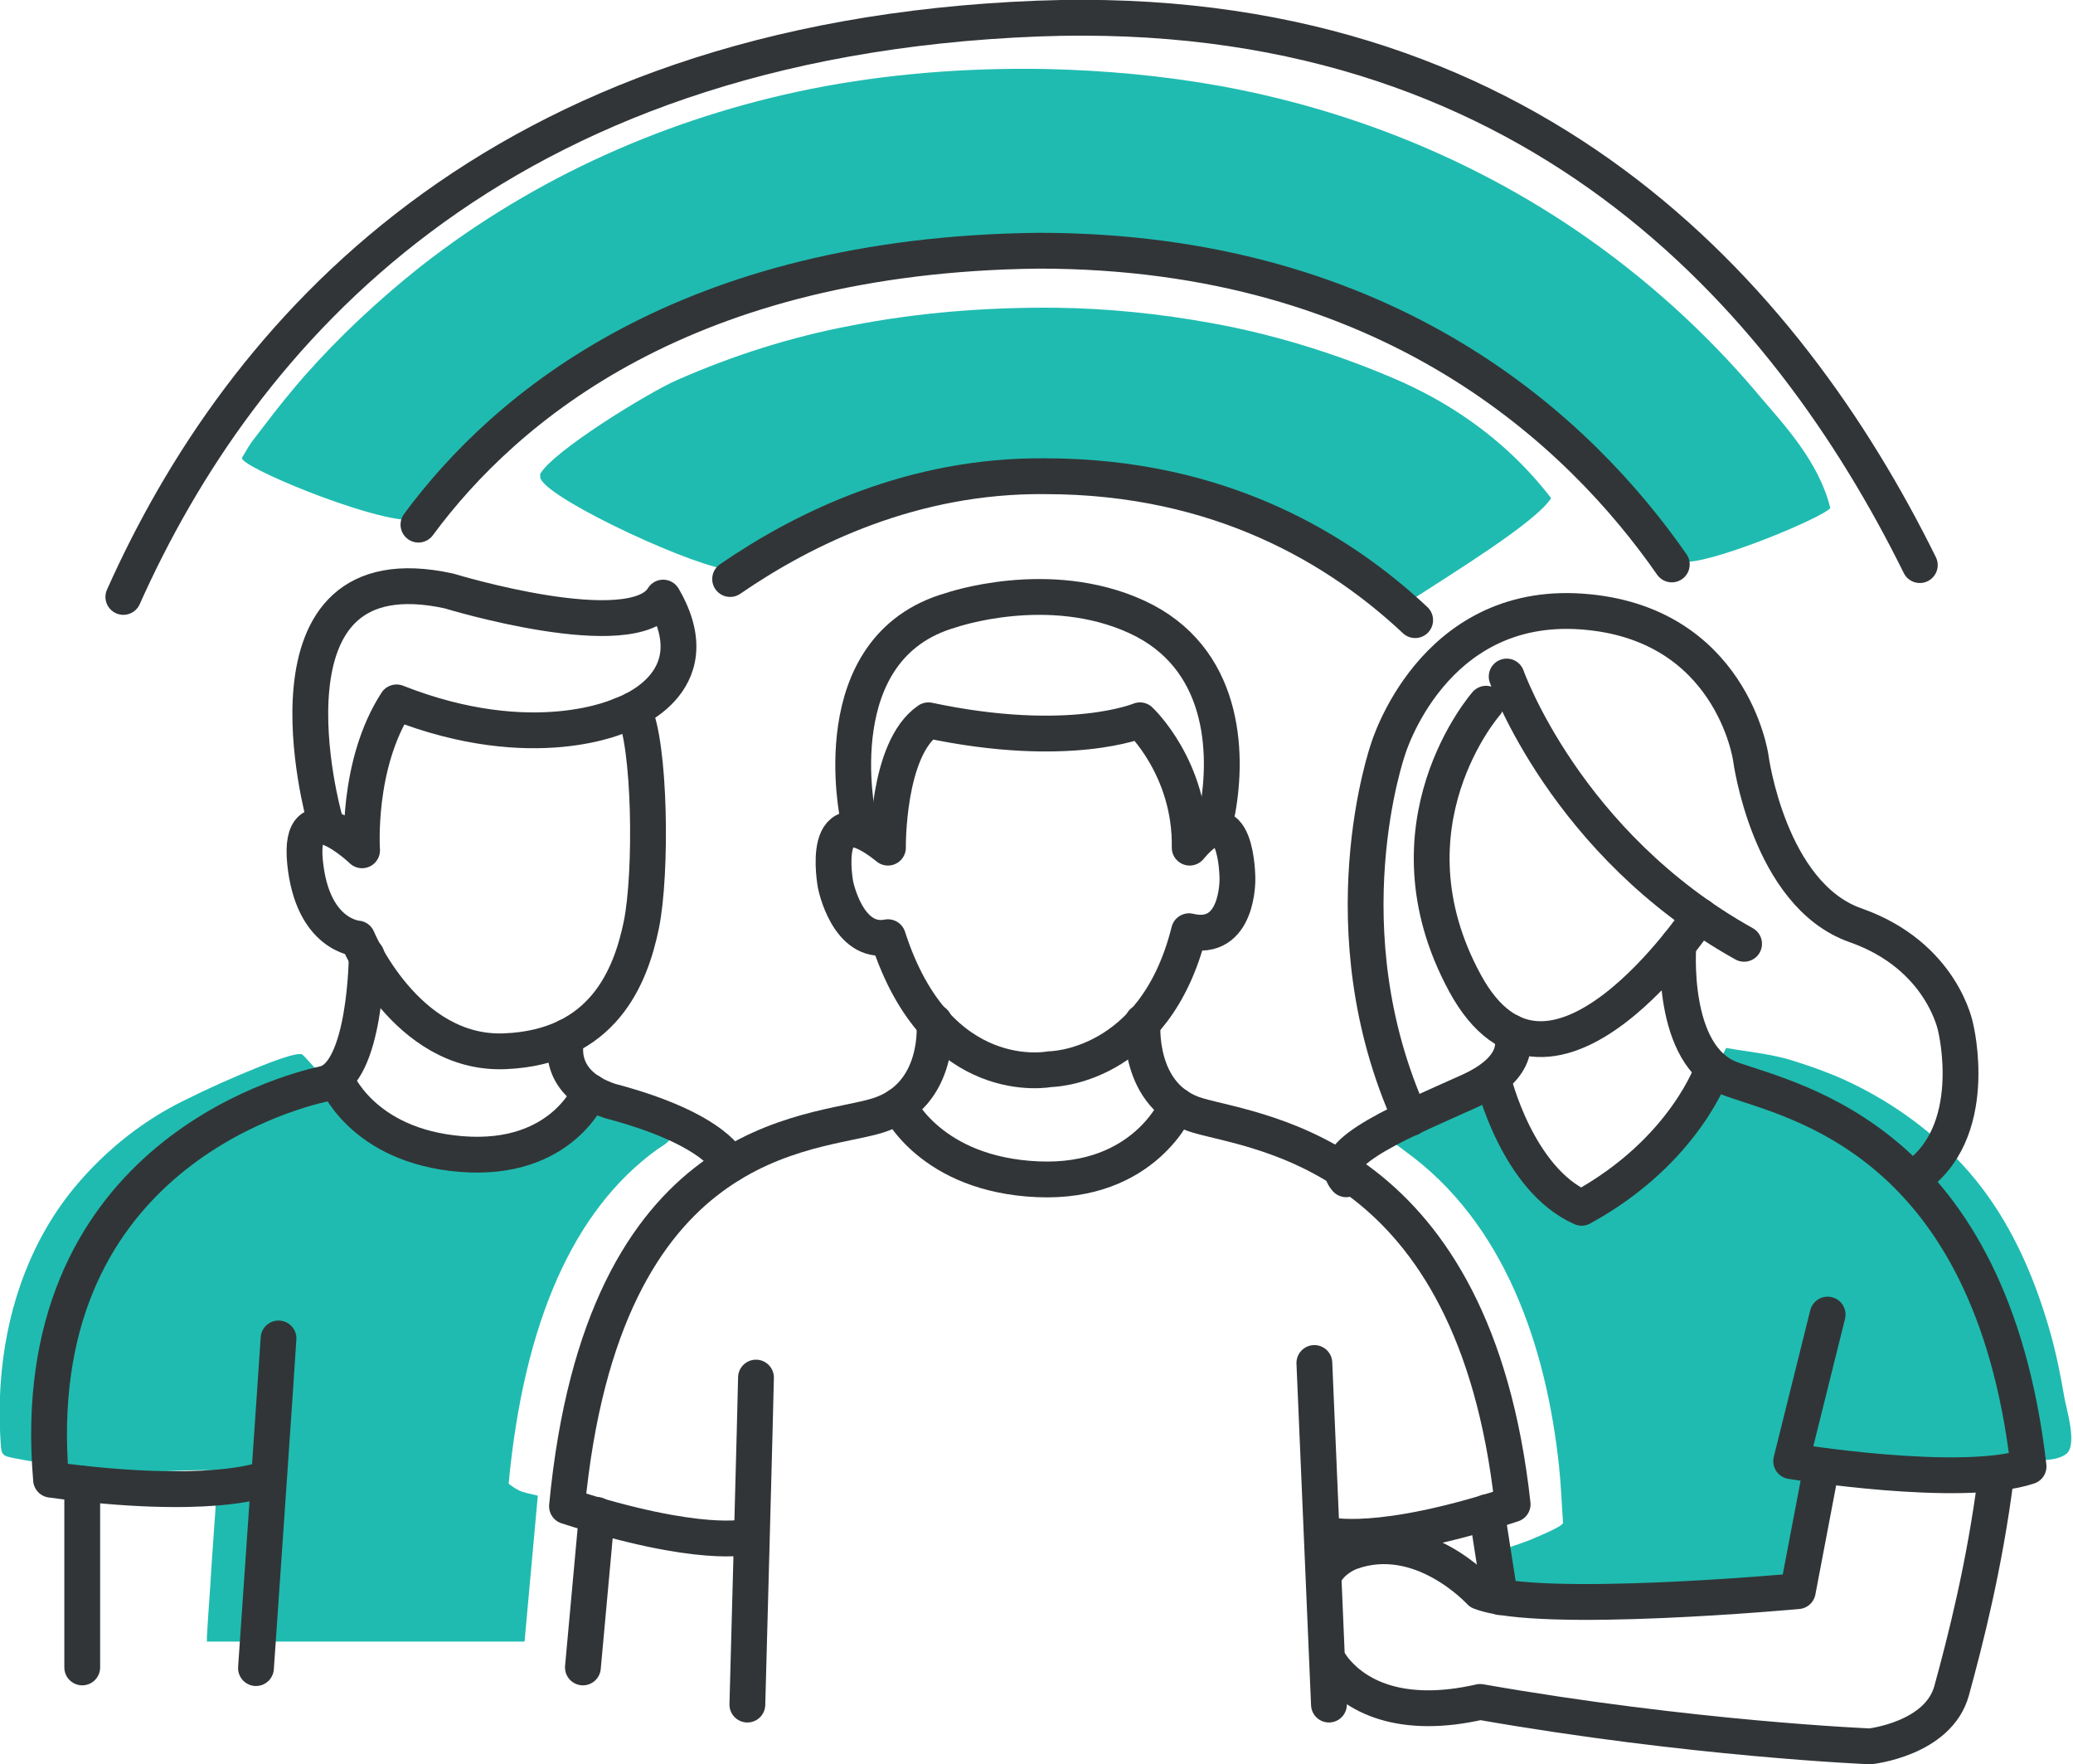
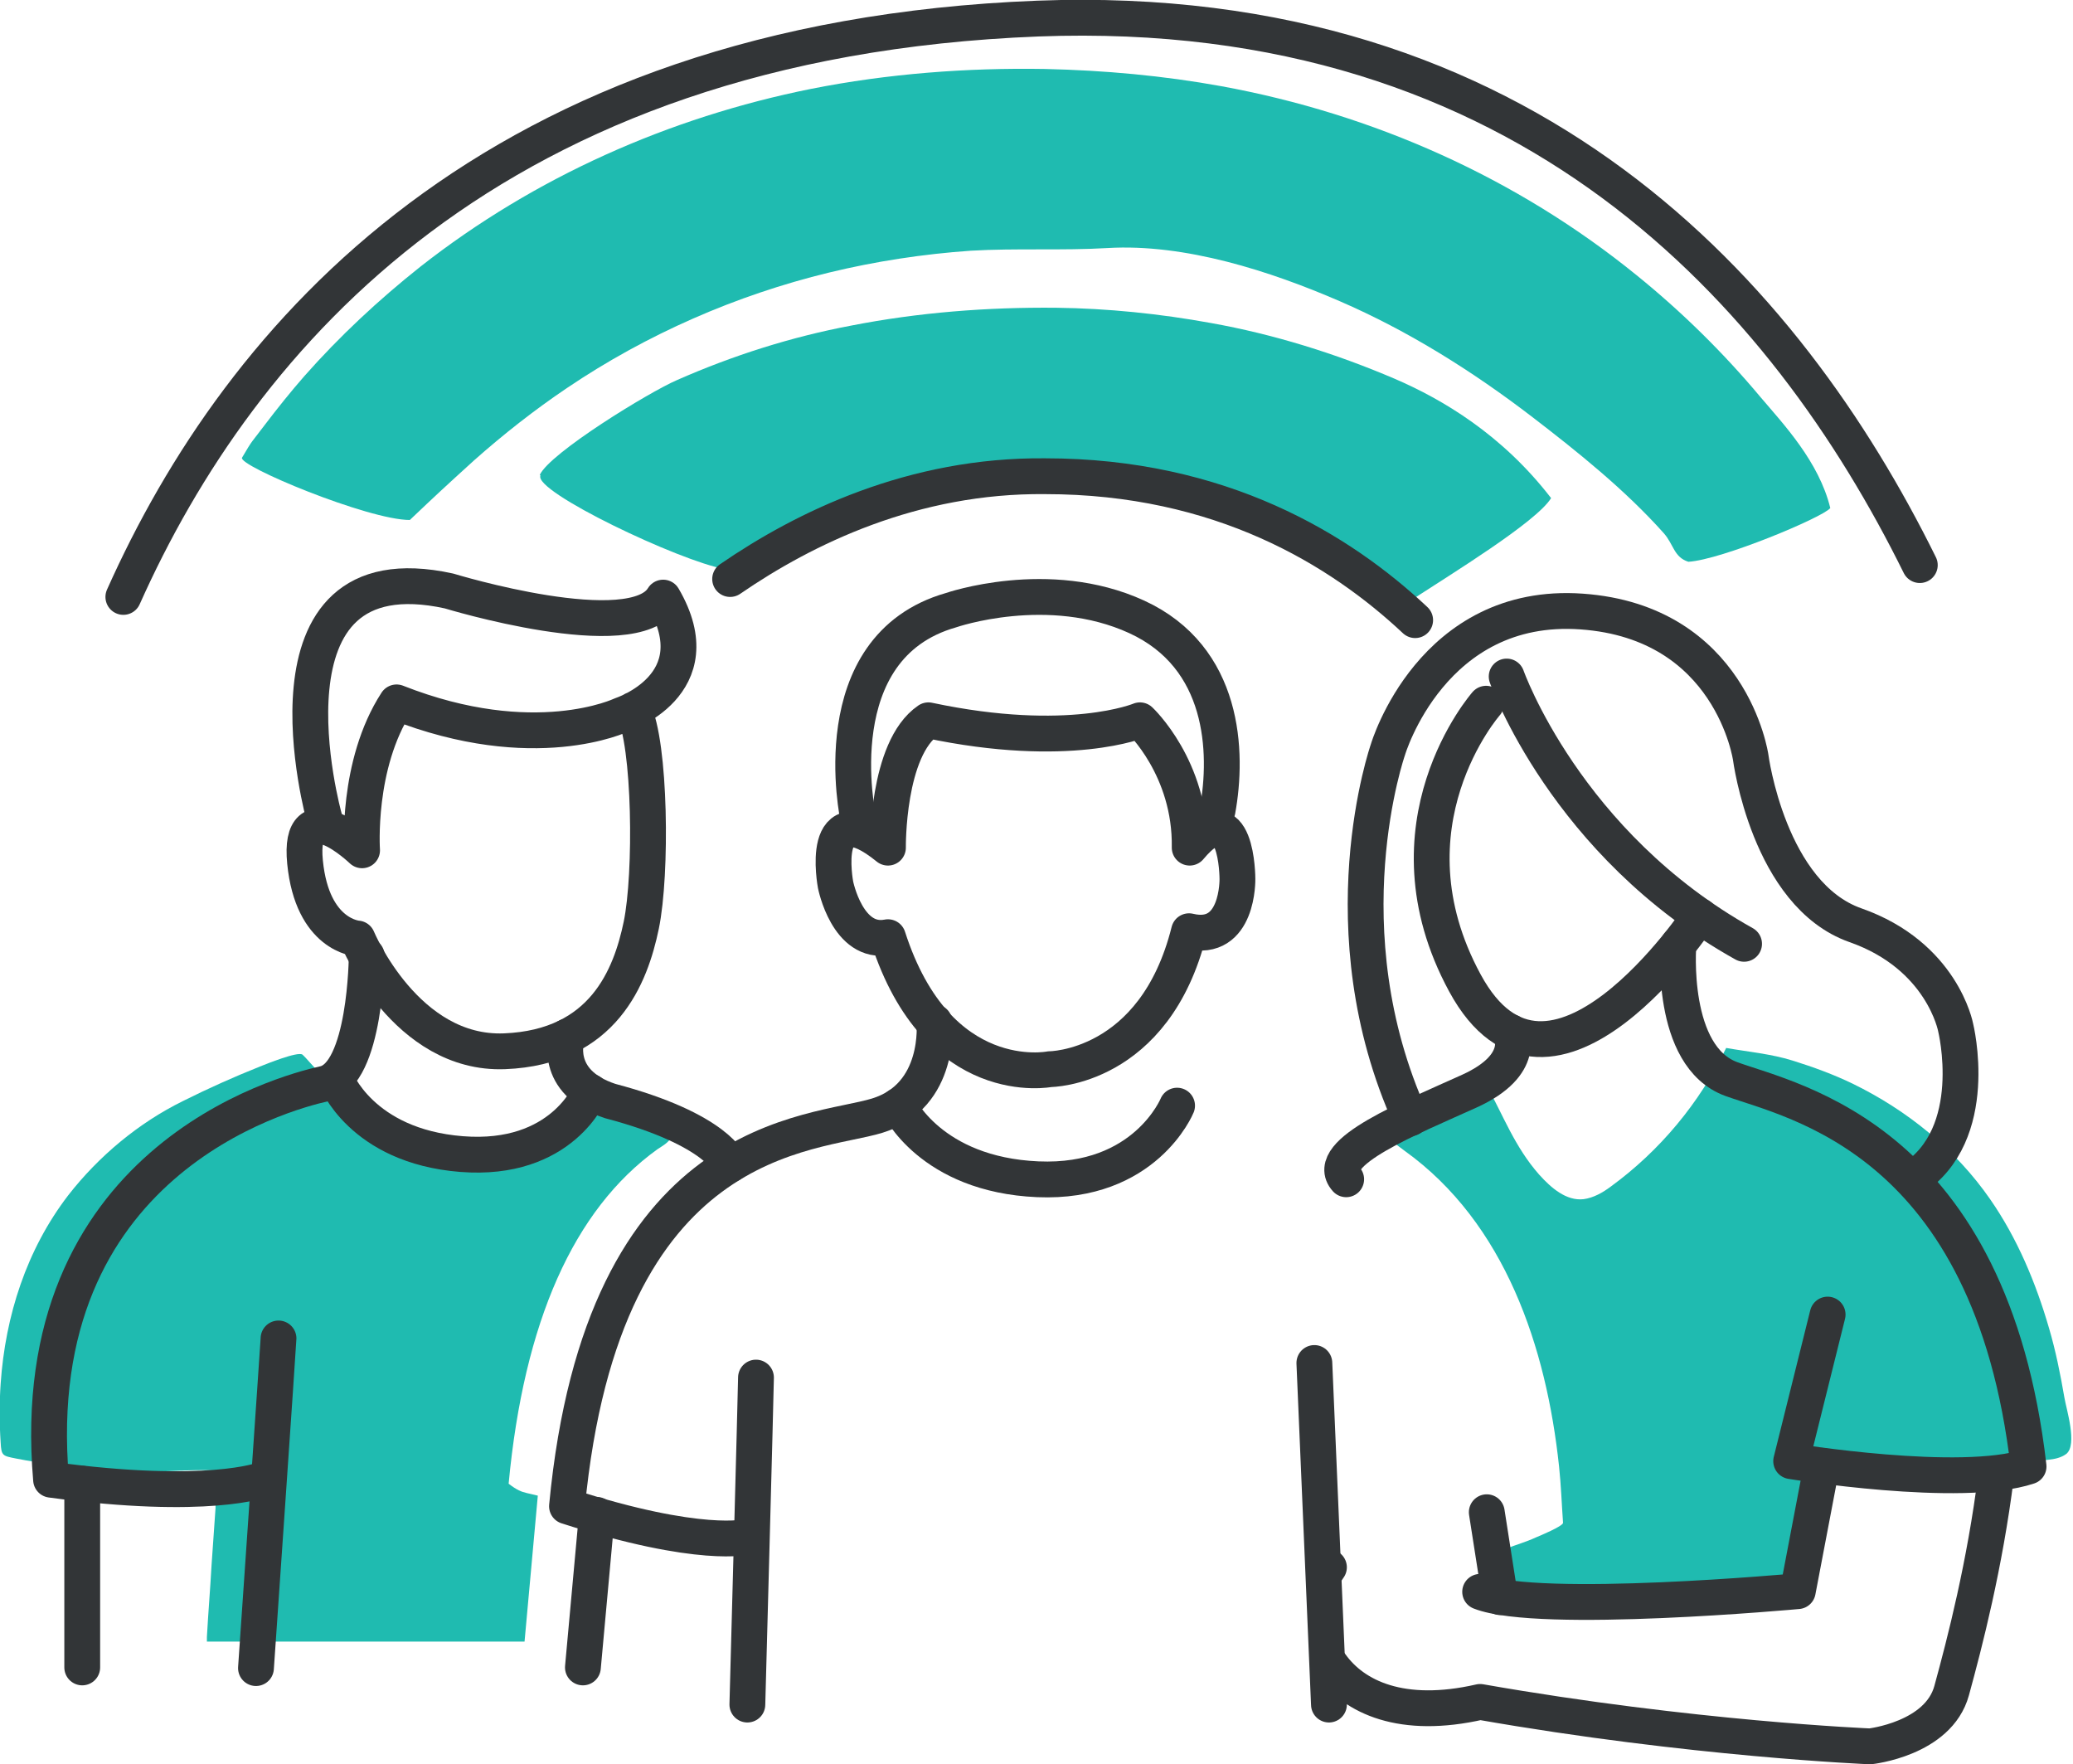
<svg xmlns="http://www.w3.org/2000/svg" id="Layer_2" data-name="Layer 2" viewBox="0 0 31.26 26.6">
  <defs>
    <style>
      .cls-1 {
        fill: none;
        stroke: #323537;
        stroke-linecap: round;
        stroke-linejoin: round;
        stroke-width: .54px;
      }

      .cls-2 {
        fill: #1fbbb0;
      }
    </style>
  </defs>
  <g id="Layer_1-2" data-name="Layer 1">
    <g>
      <path class="cls-2" d="M3.12,24.73s0-.03,0-.05c.02-.36.05-.72.07-1.08.02-.29.04-.58.06-.86,0-.19,0-.39.01-.57-.4-.02-.81.03-1.22.02s-.8-.05-1.19-.1c-.2-.03-.41-.06-.61-.1s-.22-.04-.23-.24c-.02-.3-.02-.6,0-.89.07-1.02.39-2.02,1.02-2.84.46-.59,1.06-1.09,1.73-1.42.38-.19.76-.36,1.16-.52.1-.04.57-.23.64-.18.04.03.25.28.32.34.27.24.56.46.87.64.45.25.94.43,1.46.44.41.01.83-.08,1.2-.26.17-.08.33-.24.5-.3.22-.08.51.04.72.12.16.06.36.16.47.3-.04.06-.13.11-.19.15-1.26.91-2.01,2.6-2.24,5.04.13.1.19.12.27.14l.17.04-.2,2.2H3.12Z" />
      <path class="cls-2" d="M22.41,16.35c.26.47.43.94.8,1.36.18.2.41.4.67.37.15-.02.29-.1.41-.19.74-.54,1.34-1.26,1.74-2.09.34.06.68.09,1,.19s.62.21.91.35c.82.4,1.55.99,2.07,1.74.41.59.69,1.26.89,1.95.1.34.17.69.23,1.04.03.18.2.71.03.85-.08.06-.18.08-.28.09-.65.06-1.3.09-1.95.09-.33,0-.65,0-.98-.02-.13,0-.28-.06-.36.06-.06.09-.06.23-.06.34,0,.28-.05.56-.13.82-.06.2-.15.55-.36.64-.1.04-.2.04-.31.04l-3.66.08c-.13,0-.26,0-.36-.07-.16-.13-.2-.55,0-.64.15-.06.3-.1.45-.17.05-.02.41-.17.41-.22-.02-.28-.03-.57-.06-.85-.19-1.79-.81-3.67-2.33-4.76l-.2-.15.19-.17c.39-.22.8-.5,1.21-.66Z" />
      <path class="cls-2" d="M3.65,6.9c.17-.29.13-.21.34-.49.19-.25.39-.5.6-.74.53-.6,1.12-1.15,1.75-1.65,1.72-1.35,3.75-2.25,5.89-2.68,1.16-.23,2.35-.32,3.53-.3.89.02,1.78.1,2.66.26,2.29.42,4.45,1.38,6.26,2.85.68.55,1.31,1.17,1.87,1.84.34.4.88.97,1.05,1.67-.11.14-1.64.78-2.14.81-.22-.07-.22-.26-.37-.43-.58-.65-1.29-1.22-1.98-1.75-.9-.69-1.87-1.3-2.91-1.75s-2.33-.87-3.5-.8c-.68.04-1.37,0-2.06.04-.72.05-1.44.16-2.14.33-1.4.34-2.75.93-3.95,1.74-.49.33-.96.7-1.4,1.09-.44.4-.57.52-.97.9-.63,0-2.6-.82-2.53-.94Z" />
      <path class="cls-2" d="M8.14,7.16c.15-.33,1.65-1.25,2.07-1.43.84-.37,1.72-.65,2.62-.82,1.02-.2,2.06-.28,3.1-.27.78.01,1.56.09,2.33.23.95.17,1.88.46,2.77.84.72.31,1.62.84,2.36,1.8-.22.36-1.53,1.16-2.05,1.5-.39-.25-.63-.51-1.01-.7-.91-.45-1.85-.84-2.82-1.14-1.06-.33-2.22-.15-3.29.02-.69.11-1.3.44-1.97.62-.35.09-1.17.68-1.32.77-.68-.12-2.89-1.17-2.78-1.41Z" />
      <g>
        <path class="cls-1" d="M22.72,10.2s.89,2.53,3.58,4.03" />
        <path class="cls-1" d="M22.41,10.61s-1.61,1.83-.32,4.21c1.29,2.38,3.54-1.01,3.54-1.01" />
        <path class="cls-1" d="M28.83,17.78c1.06-.68.66-2.29.66-2.29,0,0-.2-1.08-1.51-1.54s-1.58-2.53-1.58-2.53c0,0-.29-2.04-2.55-2.2s-2.92,2.08-2.92,2.08c0,0-.95,2.71.34,5.56" />
        <path class="cls-1" d="M25.31,14.24s-.14,1.69.8,2.03,3.91.91,4.48,5.84c-1.02.34-3.58-.08-3.58-.08l.55-2.21" />
-         <path class="cls-1" d="M25.83,16.11s-.41,1.24-1.98,2.1c-.97-.43-1.33-1.92-1.33-1.92" />
        <path class="cls-1" d="M22.78,15.56s.26.49-.62.89-2.22.93-1.86,1.33" />
        <path class="cls-1" d="M12.94,12.33s-.56-2.57,1.4-3.13c0,0,1.47-.51,2.8.1s1.38,2.04,1.22,2.92" />
        <path class="cls-1" d="M13.39,12.78s-.02-1.49.61-1.92c2.12.45,3.19,0,3.19,0,0,0,.77.72.75,1.92.72-.86.72.47.72.47,0,0,.02.97-.73.79-.52,2.08-2.1,2.08-2.1,2.08,0,0-1.69.34-2.44-1.99-.61.12-.79-.79-.79-.79,0,0-.27-1.42.79-.56Z" />
-         <path class="cls-1" d="M17.23,15.41s-.1,1.14.84,1.41,4.16.58,4.74,5.86c-2.03.67-2.79.46-2.79.46" />
        <line class="cls-1" x1="19.82" y1="20.55" x2="20.04" y2="25.7" />
        <path class="cls-1" d="M11.4,20.77c0,.13-.13,4.93-.13,4.93" />
        <path class="cls-1" d="M14.09,15.41s.11,1.11-.86,1.41-4.14.22-4.68,5.89c2.02.65,2.72.46,2.72.46" />
        <line class="cls-1" x1="8.79" y1="25.14" x2="9" y2="22.84" />
        <path class="cls-1" d="M13.55,16.67s.48,1.04,2.1,1.11,2.1-1.11,2.1-1.11" />
        <path class="cls-1" d="M4.89,12.33s-1.14-4.08,1.88-3.42c0,0,2.78.85,3.23.1.77,1.32-.63,1.77-.63,1.77,0,0-1.31.63-3.39-.19-.61.94-.52,2.23-.52,2.23,0,0-.97-.93-.86.18.11,1.11.79,1.15.79,1.15,0,0,.73,1.76,2.22,1.7s1.9-1.13,2.06-1.9.14-2.74-.12-3.25" />
        <path class="cls-1" d="M8.55,15.63s-.23.68.65.97c1.63.43,1.81.96,1.81.96" />
        <path class="cls-1" d="M5.53,14.41s-.01,1.79-.64,1.93S.36,17.53.77,22.31c2.37.32,3.19,0,3.19,0" />
        <line class="cls-1" x1="1.24" y1="25.14" x2="1.24" y2="22.37" />
        <path class="cls-1" d="M4.2,20.18c0,.05-.34,4.97-.34,4.97" />
        <path class="cls-1" d="M5.06,16.26s.38,1.02,1.9,1.14,1.94-.94,1.94-.94" />
        <path class="cls-1" d="M1.86,9C3.62,5.06,7.43.6,15.65.28,23.05,0,26.94,4.45,28.95,8.52" />
-         <path class="cls-1" d="M6.31,7.91c1.32-1.79,4.05-4.07,9.35-4.13,5.31,0,8.18,2.76,9.55,4.73" />
        <path class="cls-1" d="M11.01,8.73c1.12-.77,2.76-1.57,4.75-1.55,2.65,0,4.45,1.11,5.58,2.17" />
        <path class="cls-1" d="M20.07,25.1c.35.49,1.07.83,2.25.56,3.19.56,5.88.67,5.88.67,0,0,1.03-.11,1.23-.84s.5-1.89.67-3.24" />
-         <path class="cls-1" d="M20.04,25.06s.02.03.03.04" />
        <path class="cls-1" d="M20.04,23.63s-.02.02-.02.03" />
-         <path class="cls-1" d="M27.47,22.1l-.36,1.89s-3.9.36-4.79.01c0,0-.89-.98-1.95-.6-.13.05-.24.13-.33.23" />
+         <path class="cls-1" d="M27.47,22.1l-.36,1.89s-3.9.36-4.79.01" />
        <line class="cls-1" x1="22.42" y1="22.8" x2="22.62" y2="24.08" />
      </g>
    </g>
  </g>
</svg>